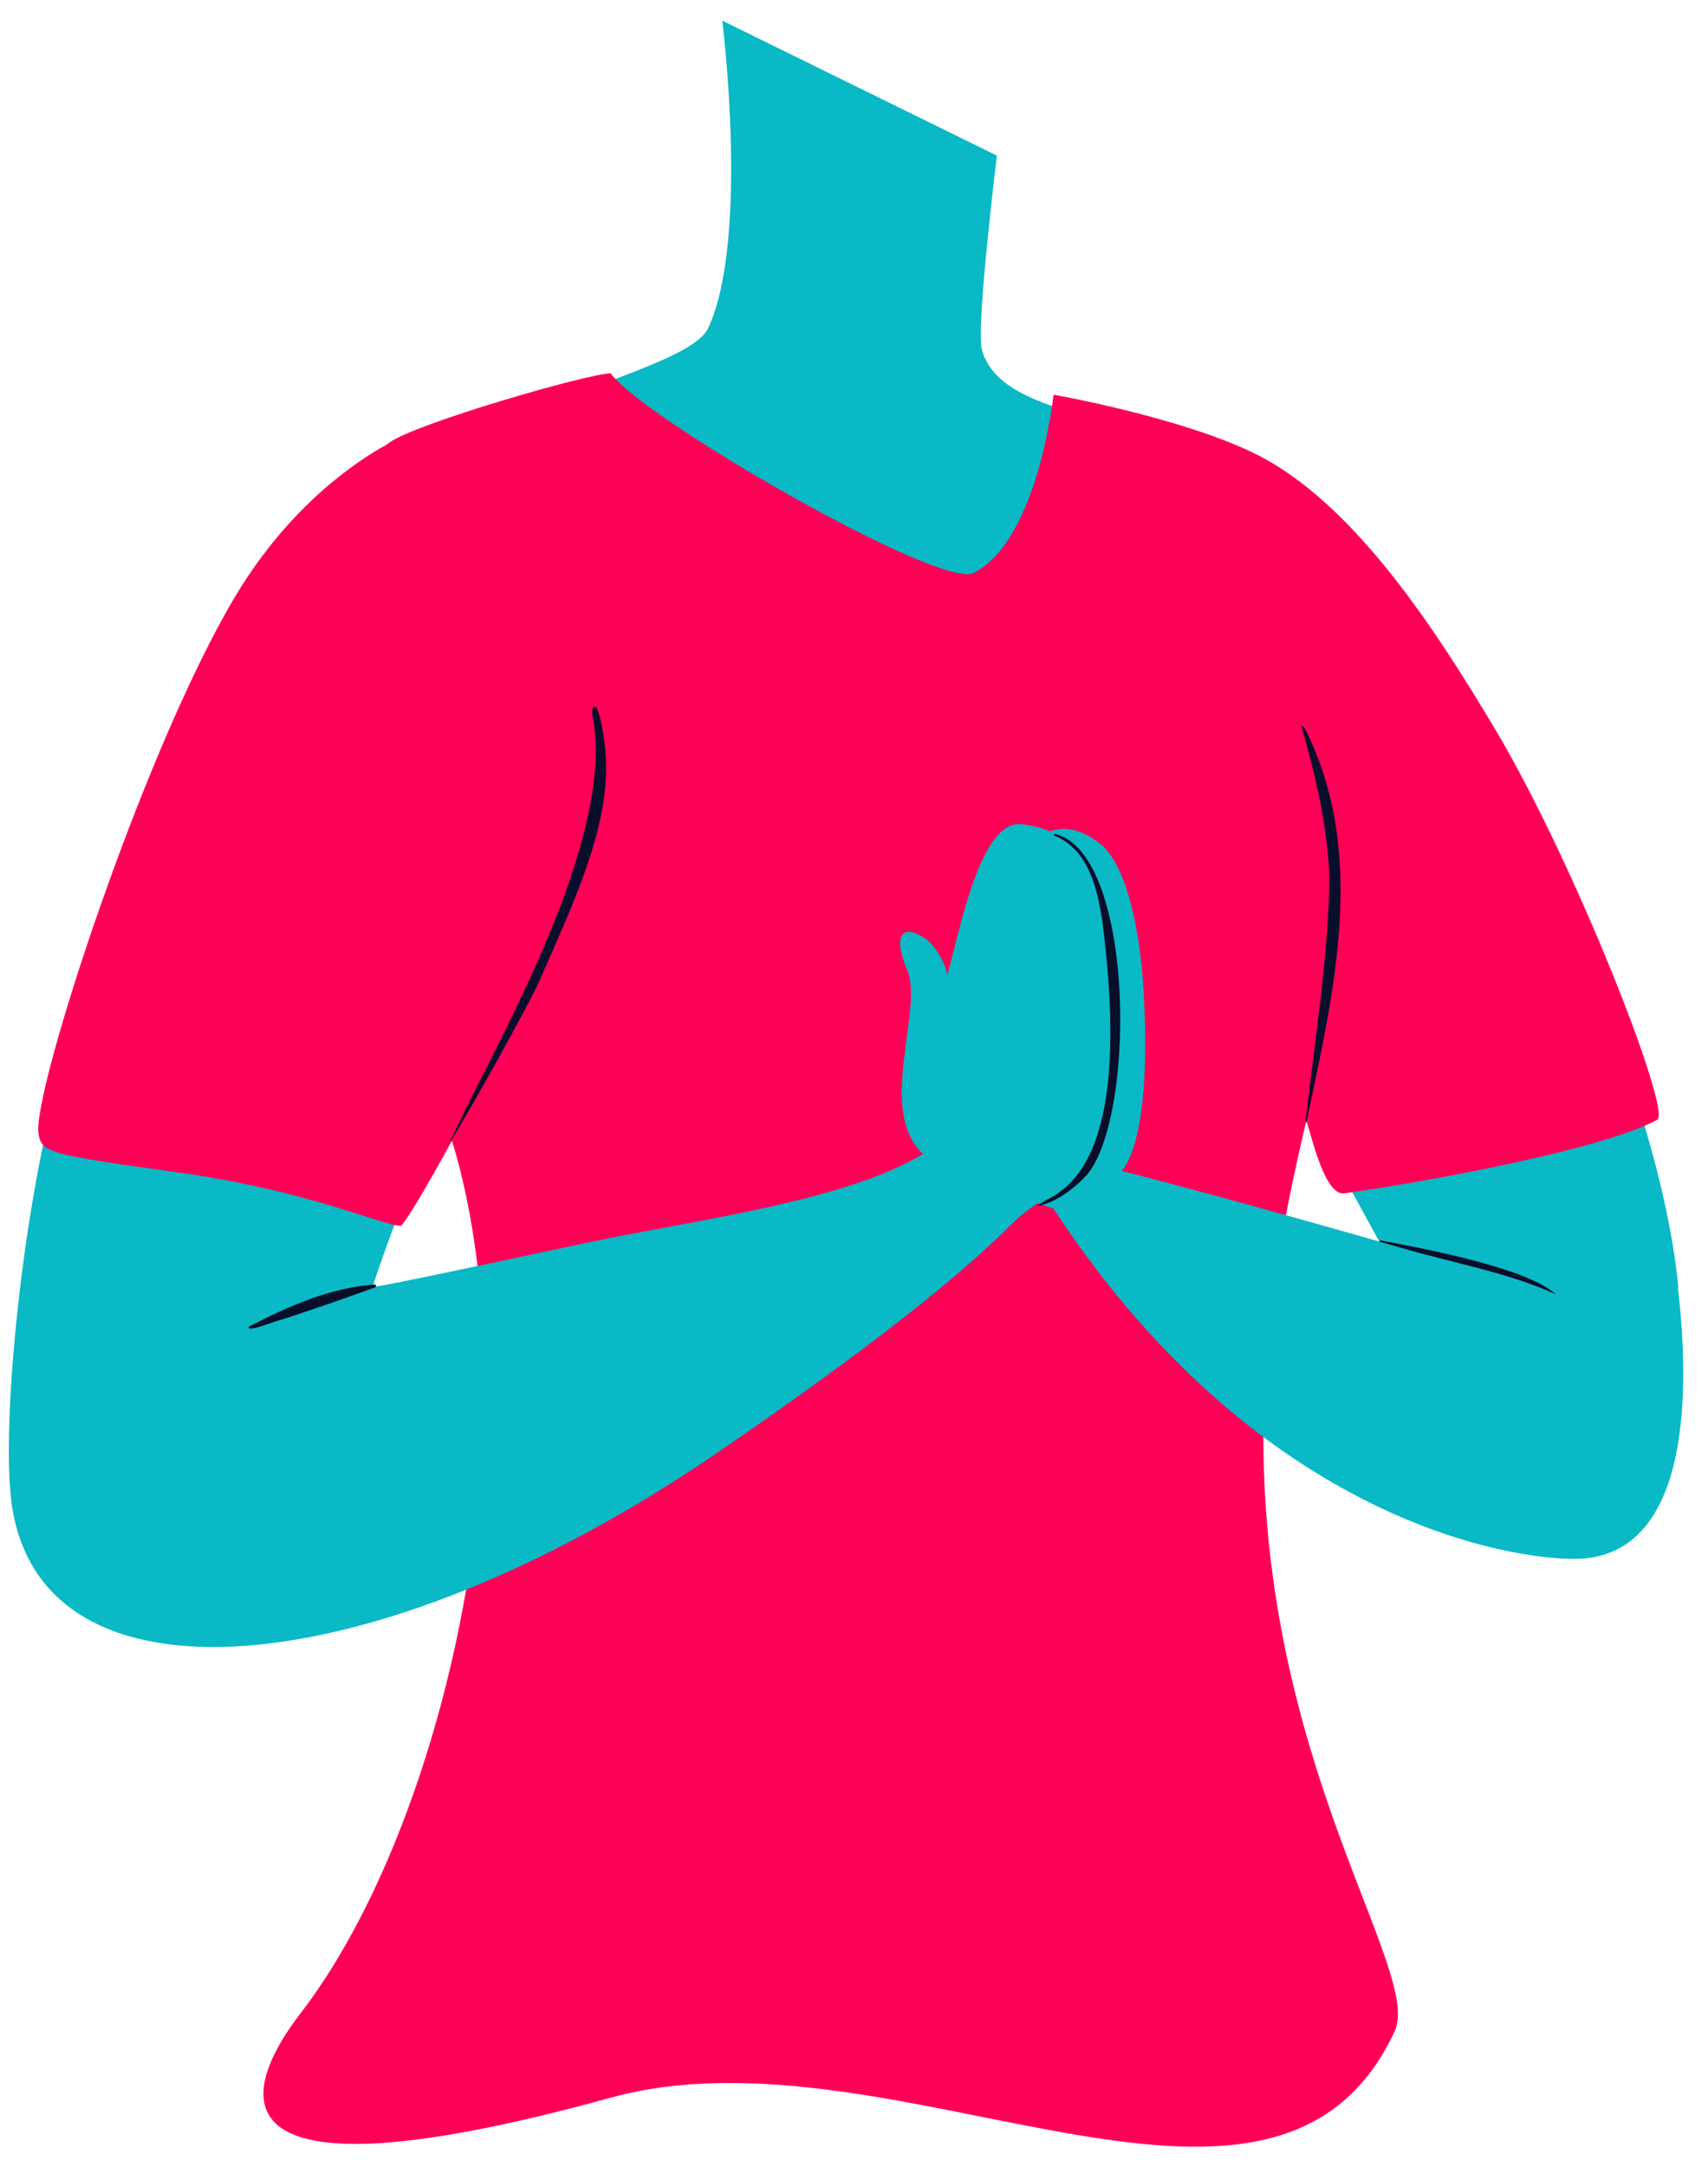
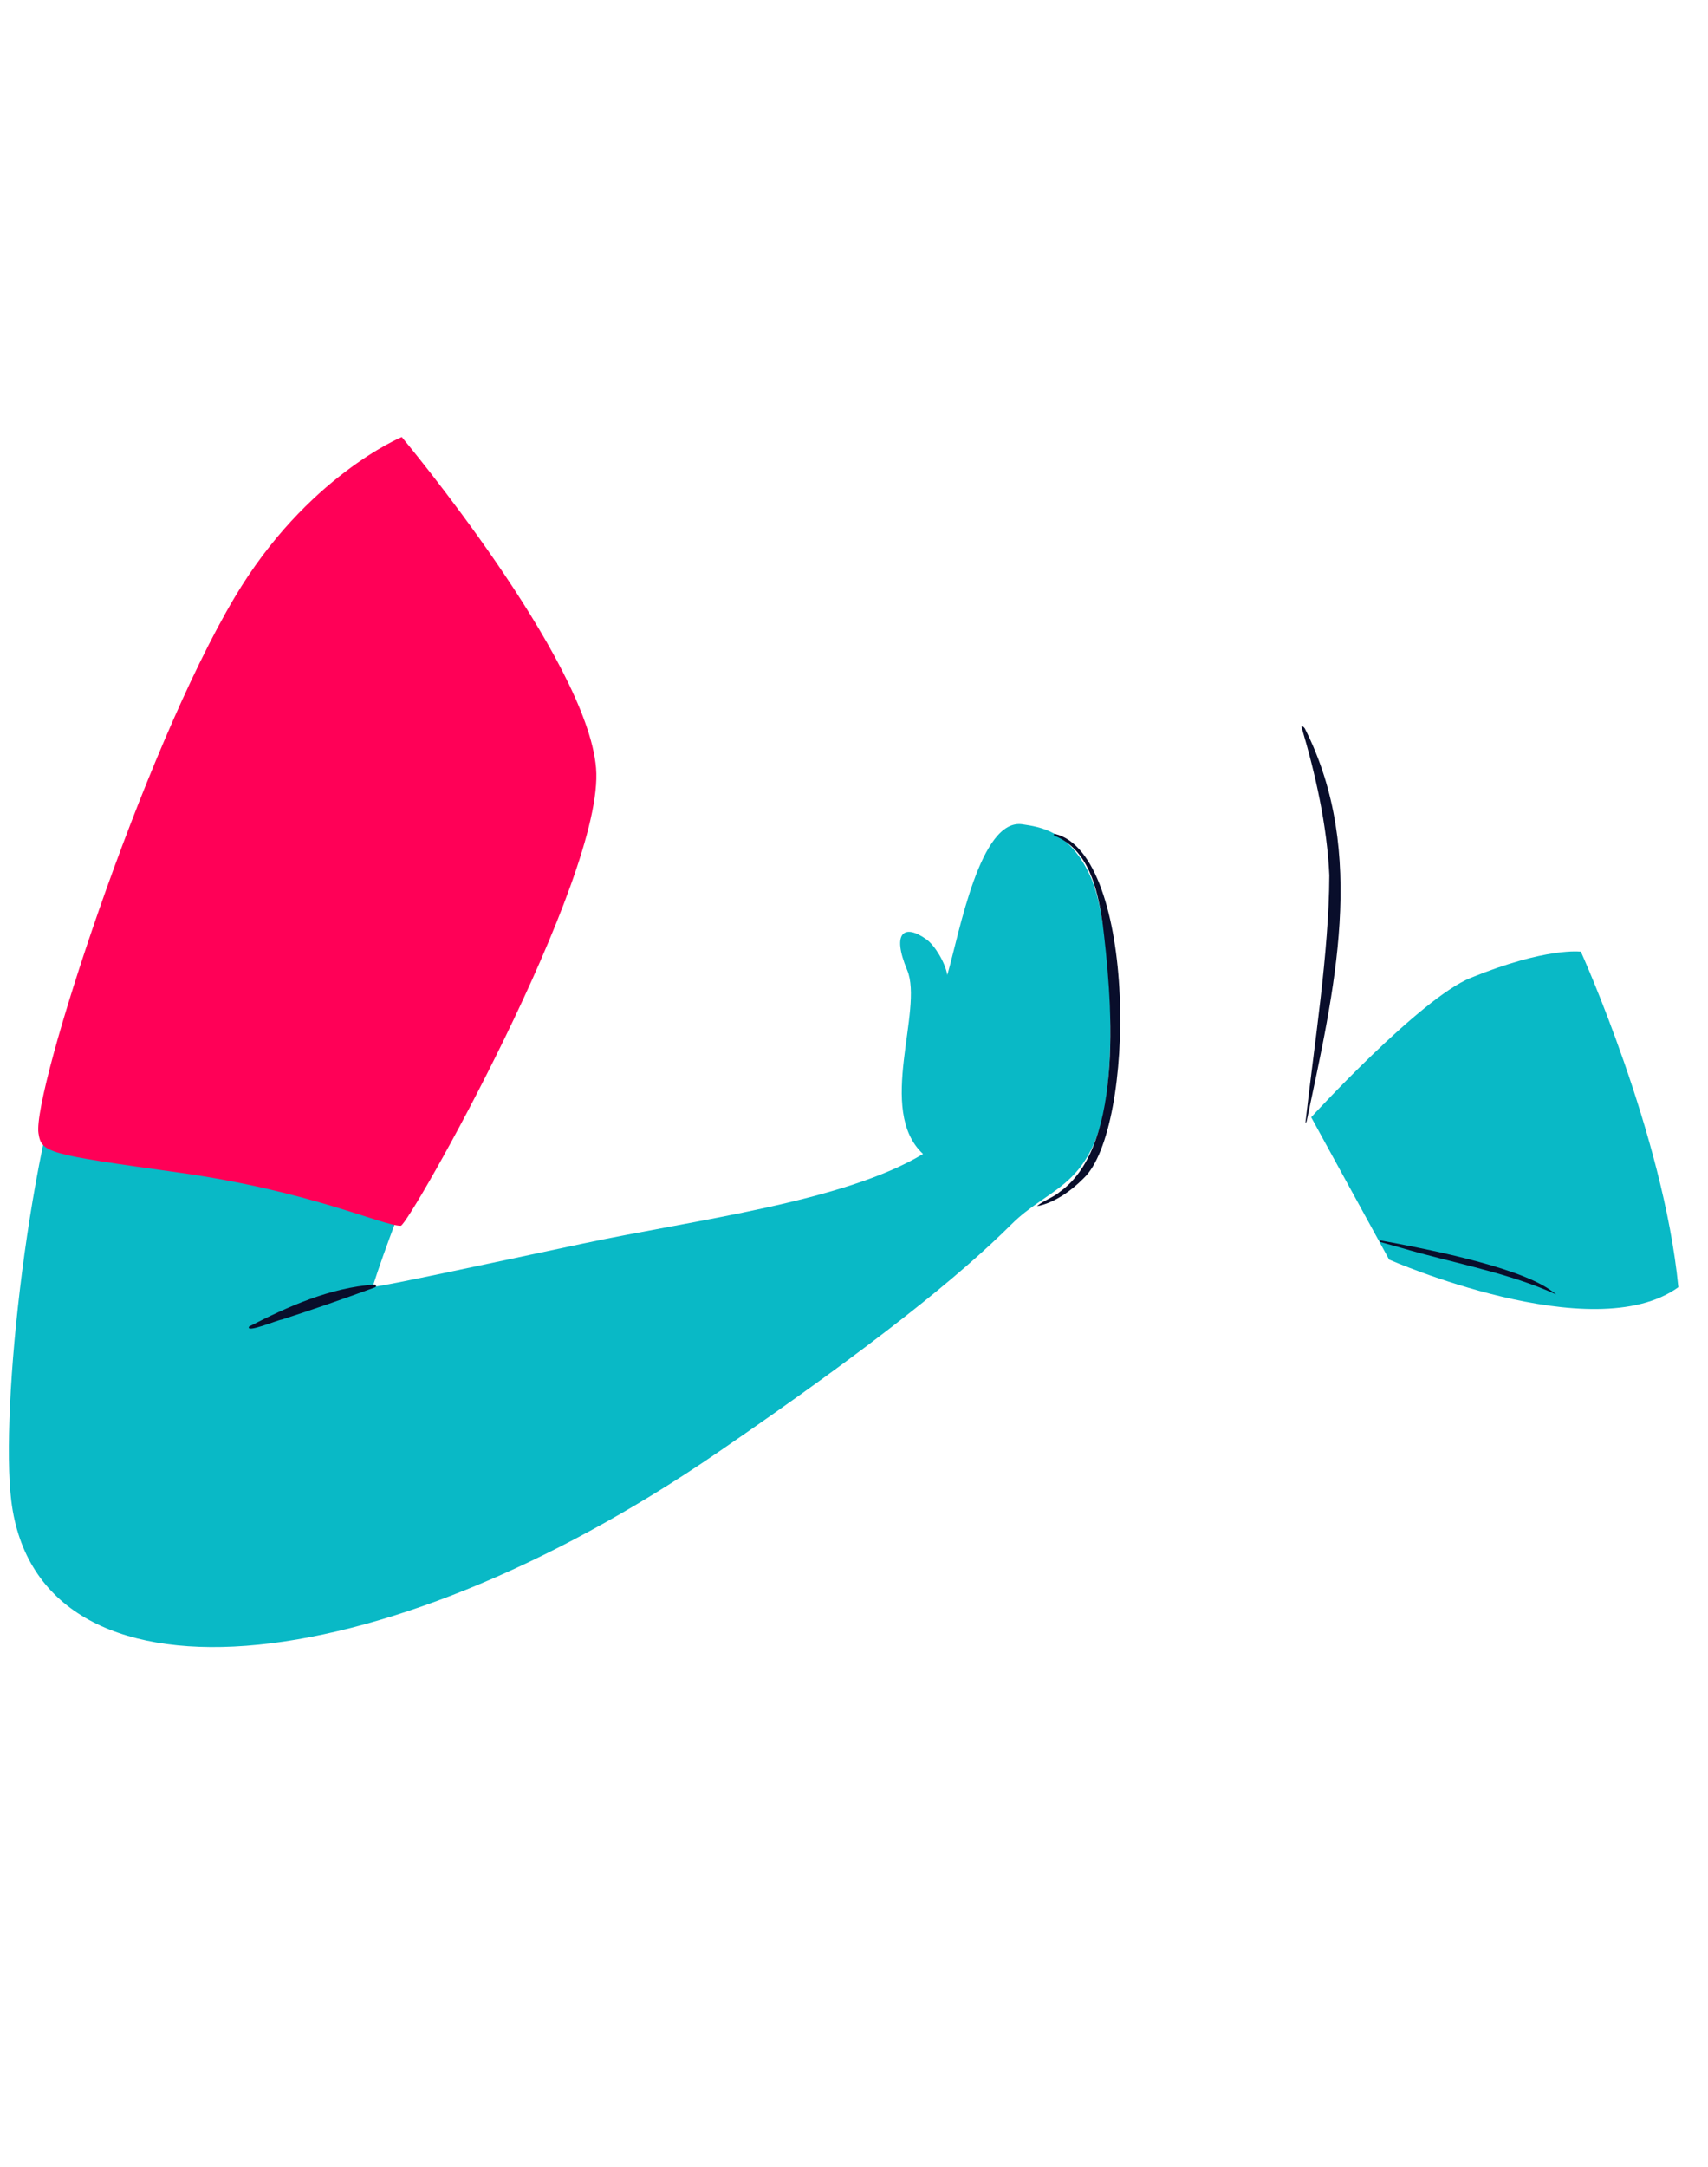
<svg xmlns="http://www.w3.org/2000/svg" xmlns:ns1="http://design.blush" viewBox="294.19 400.785 348.862 442.425" overflow="visible" width="348.862px" height="442.425px">
  <g id="Upper Body/Standing/Namaste 1" stroke="none" stroke-width="1" fill="none" fill-rule="evenodd">
    <path d="M577.929,657.913 L562,628.848 C562,628.848 584.184,604.633 594.545,600.415 C610.141,594.066 617.088,595.056 617.088,595.056 C617.088,595.056 633.978,632.371 637,663.546 C619.504,676.184 577.929,657.913 577.929,657.913" id="Fill-1" fill="#09B9C6" ns1:color="Skin-500" />
-     <path d="M441.711,405 C441.711,405 447.323,449.557 438.83,467.779 C436.052,473.742 415.267,478.894 410,482.553 C429.222,518.926 474.955,526 488.243,526 C511.98,526 511.978,502.329 513,484.91 C504.788,482.486 496.542,479.207 494.729,472.071 C493.535,467.379 497.808,432.555 497.808,432.555 L441.711,405 Z" id="neck" fill="#09B9C6" ns1:color="Skin-500" />
-     <path d="M509.376,481.355 C509.376,481.355 506.283,510.888 493.099,517.737 C486.287,521.275 425.243,486.035 418.931,477 C414.517,476.977 378.623,487.339 373.607,491.219 C368.59,495.098 353.32,570.53 359.508,589.094 C365.695,607.657 380.481,607.24 388.539,641.116 C402.177,698.448 383.618,775.435 355.496,811.877 C345.909,824.3 330.539,853.351 418.931,828.991 C476.907,813.014 554.3,868.489 579.037,815.482 C585.572,801.478 542.48,749.976 554.3,664.245 C556.142,650.89 558.739,639.274 561.019,629.511 C562.256,633.432 564.872,644.933 568.781,644.384 C586.089,641.953 622.027,635.293 632.702,629.348 C635.67,627.694 615.879,576.916 599.44,549.419 C587.639,529.68 570.817,503.483 550.74,493.505 C535.519,485.94 509.376,481.355 509.376,481.355 Z" id="Fill-5" fill="#FF0057" />
-     <path d="M504.909,573.031 C504.909,573.031 510.36,566.21 518.899,573.032 C525.07,577.964 526.84,593.376 527.32,597.533 C527.8,601.691 530.162,631.274 523.312,639.824 C543.289,644.814 582.791,656.194 582.791,656.194 C582.791,656.194 609.522,656.231 636.386,659.683 C639.171,679.323 641.058,716.65 617.944,718.904 C607.696,719.903 553.052,714.247 509.318,647.445 C494.361,643.061 493.82,634.854 493.042,621.609 C492.179,606.929 504.909,573.031 504.909,573.031" id="Fill-8" fill="#09B9C6" ns1:color="Skin-500" />
    <path d="M310.589,607.435 C300.005,634.002 294.2,688.634 296.499,707.17 C301.972,751.302 370.889,745.197 440.833,697.248 C473.199,675.061 490.41,661.035 500.812,650.68 C508.035,643.488 516.022,643.194 519.447,628.611 C522.26,616.625 521.161,588.935 516.884,579.622 C512.605,570.308 506.564,569.593 503.048,569.054 C494.38,567.726 490.182,591.119 487.683,599.811 C487.23,597.222 485.115,593.77 483.437,592.558 C478.954,589.319 476.221,591.04 479.481,598.808 C482.913,606.978 473.13,627.413 482.724,636.347 C466.551,646.114 436.112,649.789 413.378,654.613 C392.514,659.038 373.113,663.237 370.297,663.488 C375.429,647.364 387.515,619.208 387.515,619.208 C387.515,619.208 321.174,580.868 310.589,607.435" id="Fill-11" fill="#09B9C6" ns1:color="Skin-500" />
    <path d="M345.074,671.569 C353.03,667.473 361.582,663.64 370.694,663 C371.028,662.988 371.124,663.47 370.804,663.573 C364.691,665.814 357.953,668.157 351.782,670.145 C350.91,670.222 344.226,673.057 345.074,671.569" id="Fill-23" fill="#090E2B" />
    <path d="M376.254,490 C376.254,490 414.094,535.192 415.938,557.583 C417.781,579.974 377.665,651 376.047,651 C372.231,650.998 357.474,643.872 330.542,640.118 C303.781,636.389 302.657,636.106 302.051,632.111 C300.788,623.793 323.217,554.472 342.154,522.663 C356.819,498.031 376.254,490 376.254,490" id="Fill-13" fill="#FF0057" />
-     <path d="M415.383,547.676 C414.476,545.095 416.296,541.483 417.709,552.704 C419.605,567.761 411.917,583.817 403.937,601.967 C401.517,606.963 391.056,626.015 386.463,633.33 C385.138,635.441 386.94,632.145 388.314,629.247 C395.763,613.533 419.605,572.423 415.383,547.676 Z" id="Fill-15" fill="#090E2B" />
    <path d="M560.767,549.614 C573.516,574.935 566.646,603.233 561.097,629.542 C561.037,629.834 560.788,630.194 560.837,629.876 C562.603,614.065 565.65,595.229 565.706,579.46 C565.264,569.425 562.886,558.798 560.024,549.183 C559.86,548.751 560.579,549.162 560.767,549.614" id="Fill-17" fill="#090E2B" />
    <path d="M509.696,571.012 C526.42,575.093 526.22,631.256 515.514,641.32 C512.953,643.924 509.392,646.41 506,647 C507.262,645.87 509.331,645.24 510.693,644.051 C524.161,634.467 521.21,603.633 519.356,588.897 C518.325,582.261 516.561,574.195 509.573,571.384 C509.34,571.322 509.458,570.926 509.696,571.012" id="Fill-19" fill="#090E2B" />
    <path d="M576.177,654.003 C584.516,655.531 603.52,659.14 610.646,663.982 C611.12,664.305 612.347,665.183 611.906,664.966 C611.547,664.79 610.666,664.413 610.037,664.15 C600.803,660.3 590.138,658.379 580.627,655.575 L576.111,654.314 C575.932,654.267 575.981,653.968 576.177,654.003" id="Fill-21" fill="#090E2B" />
  </g>
</svg>